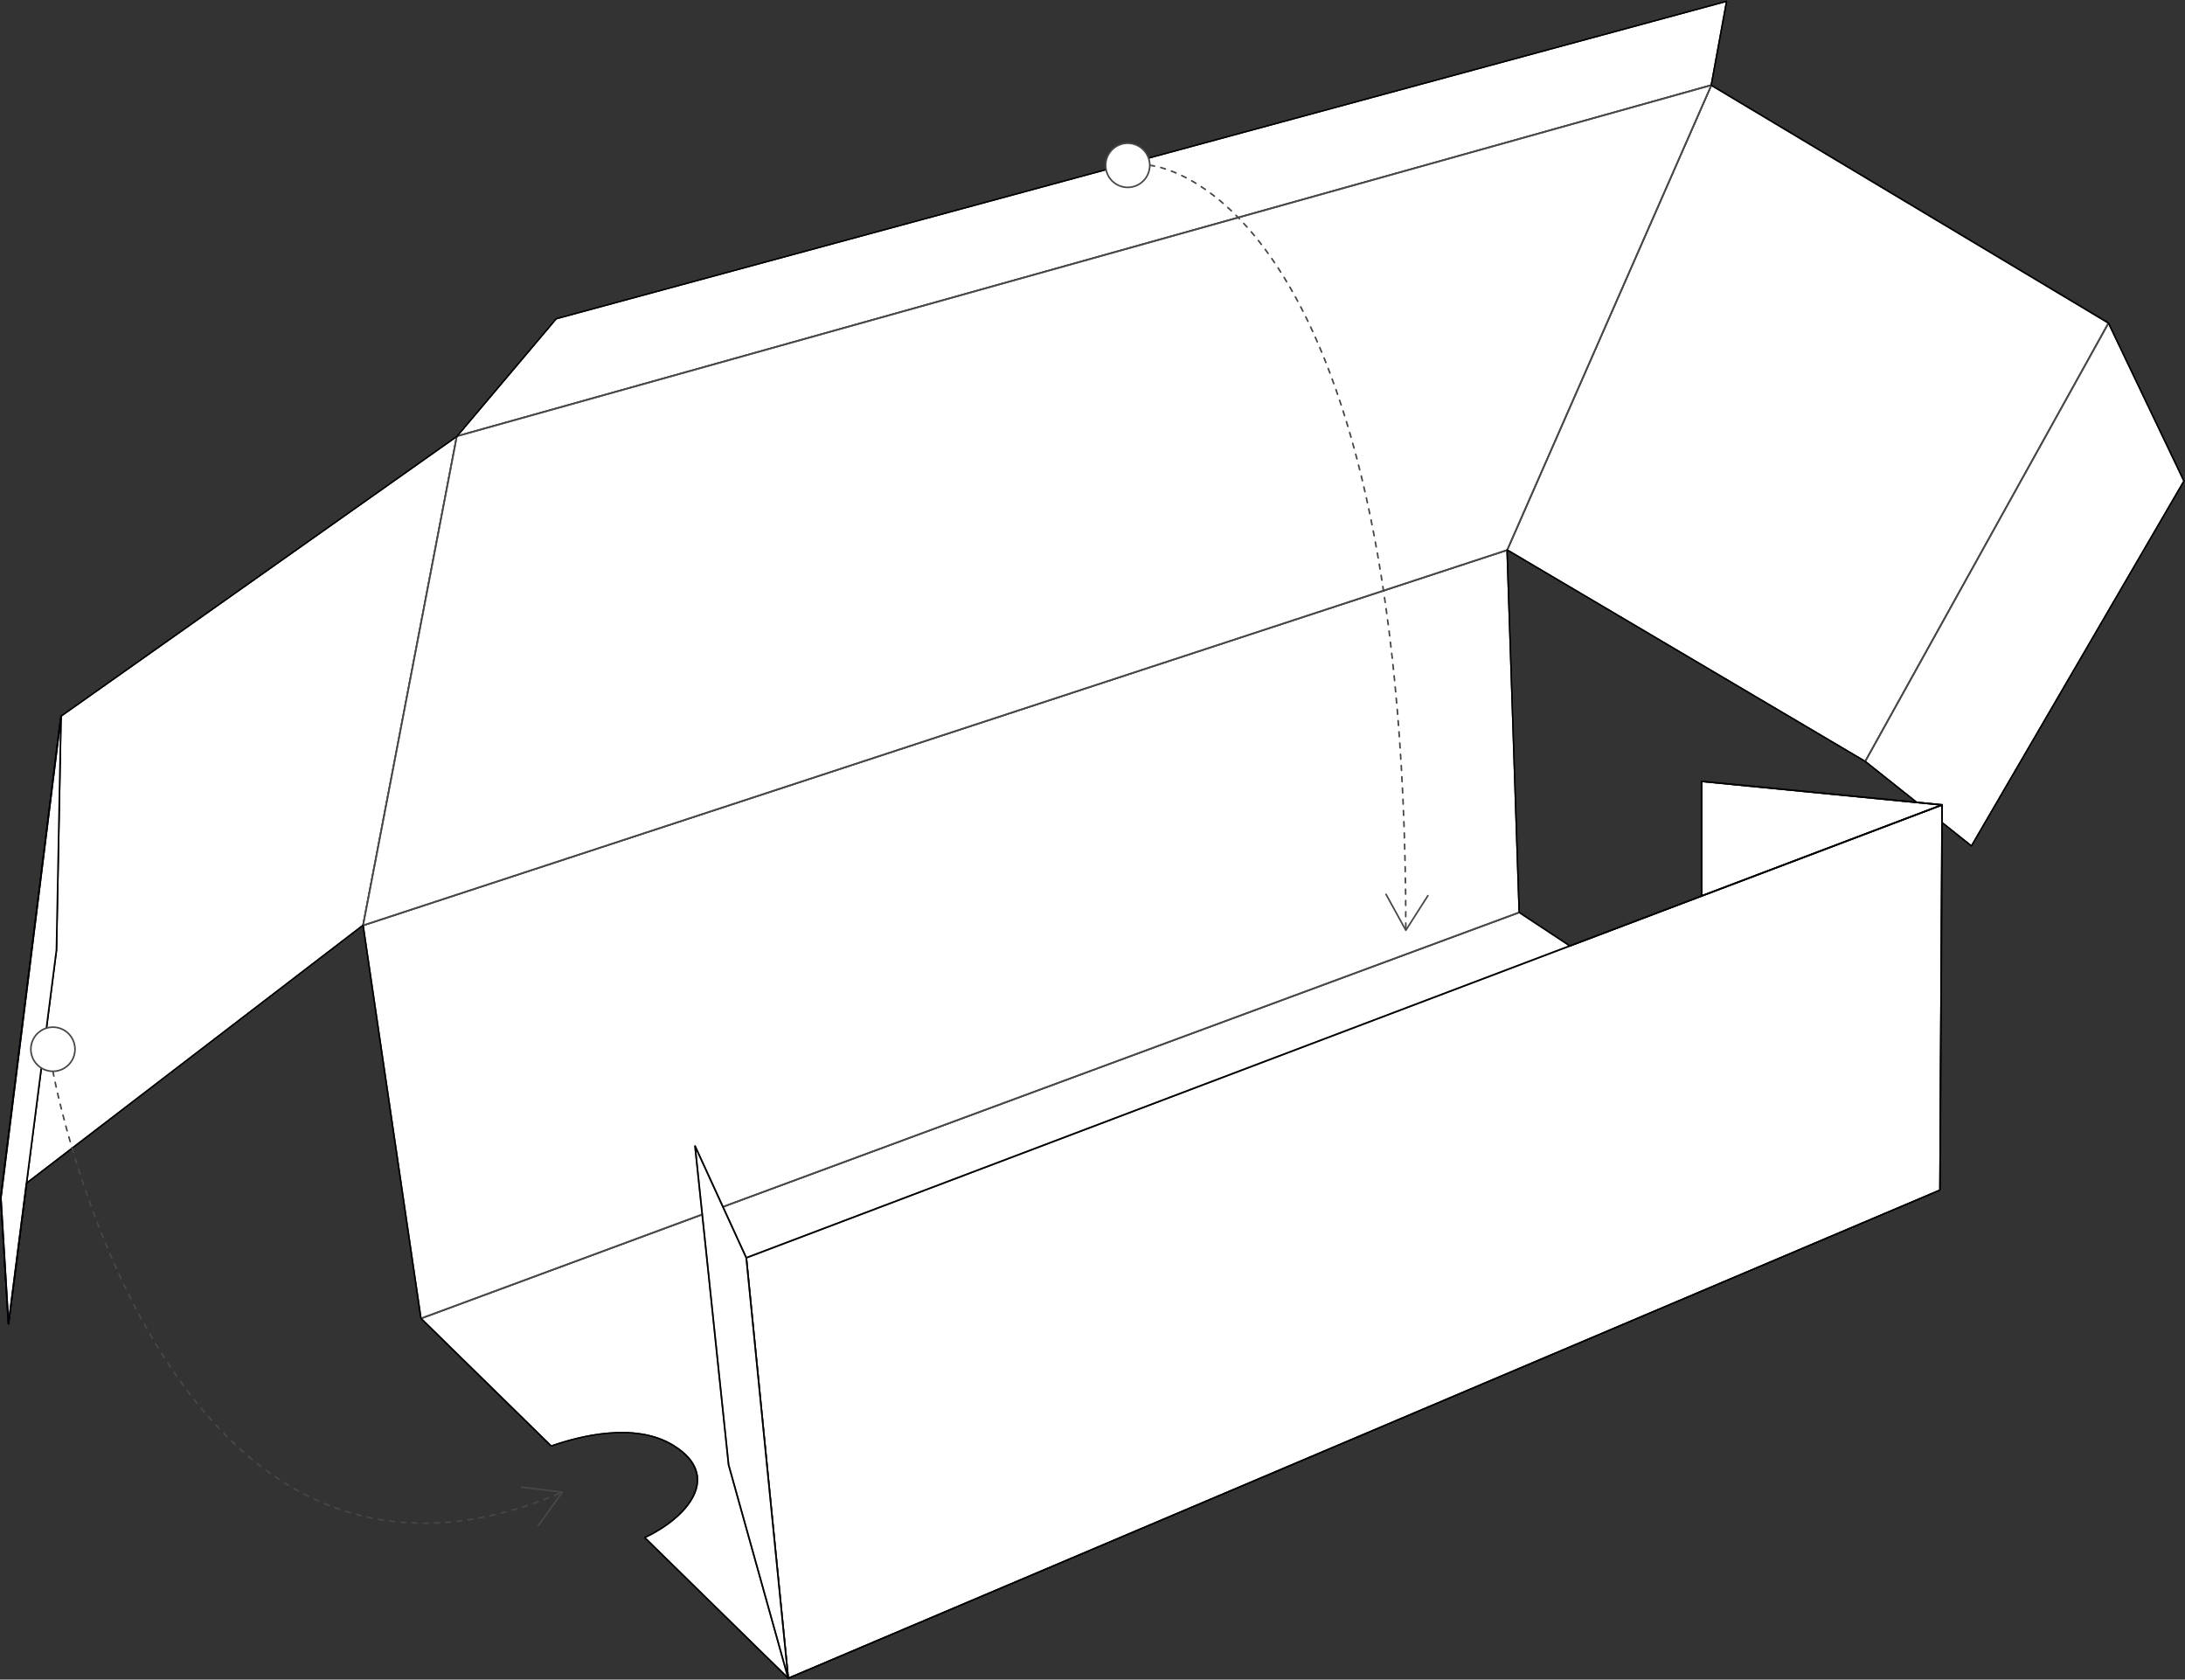
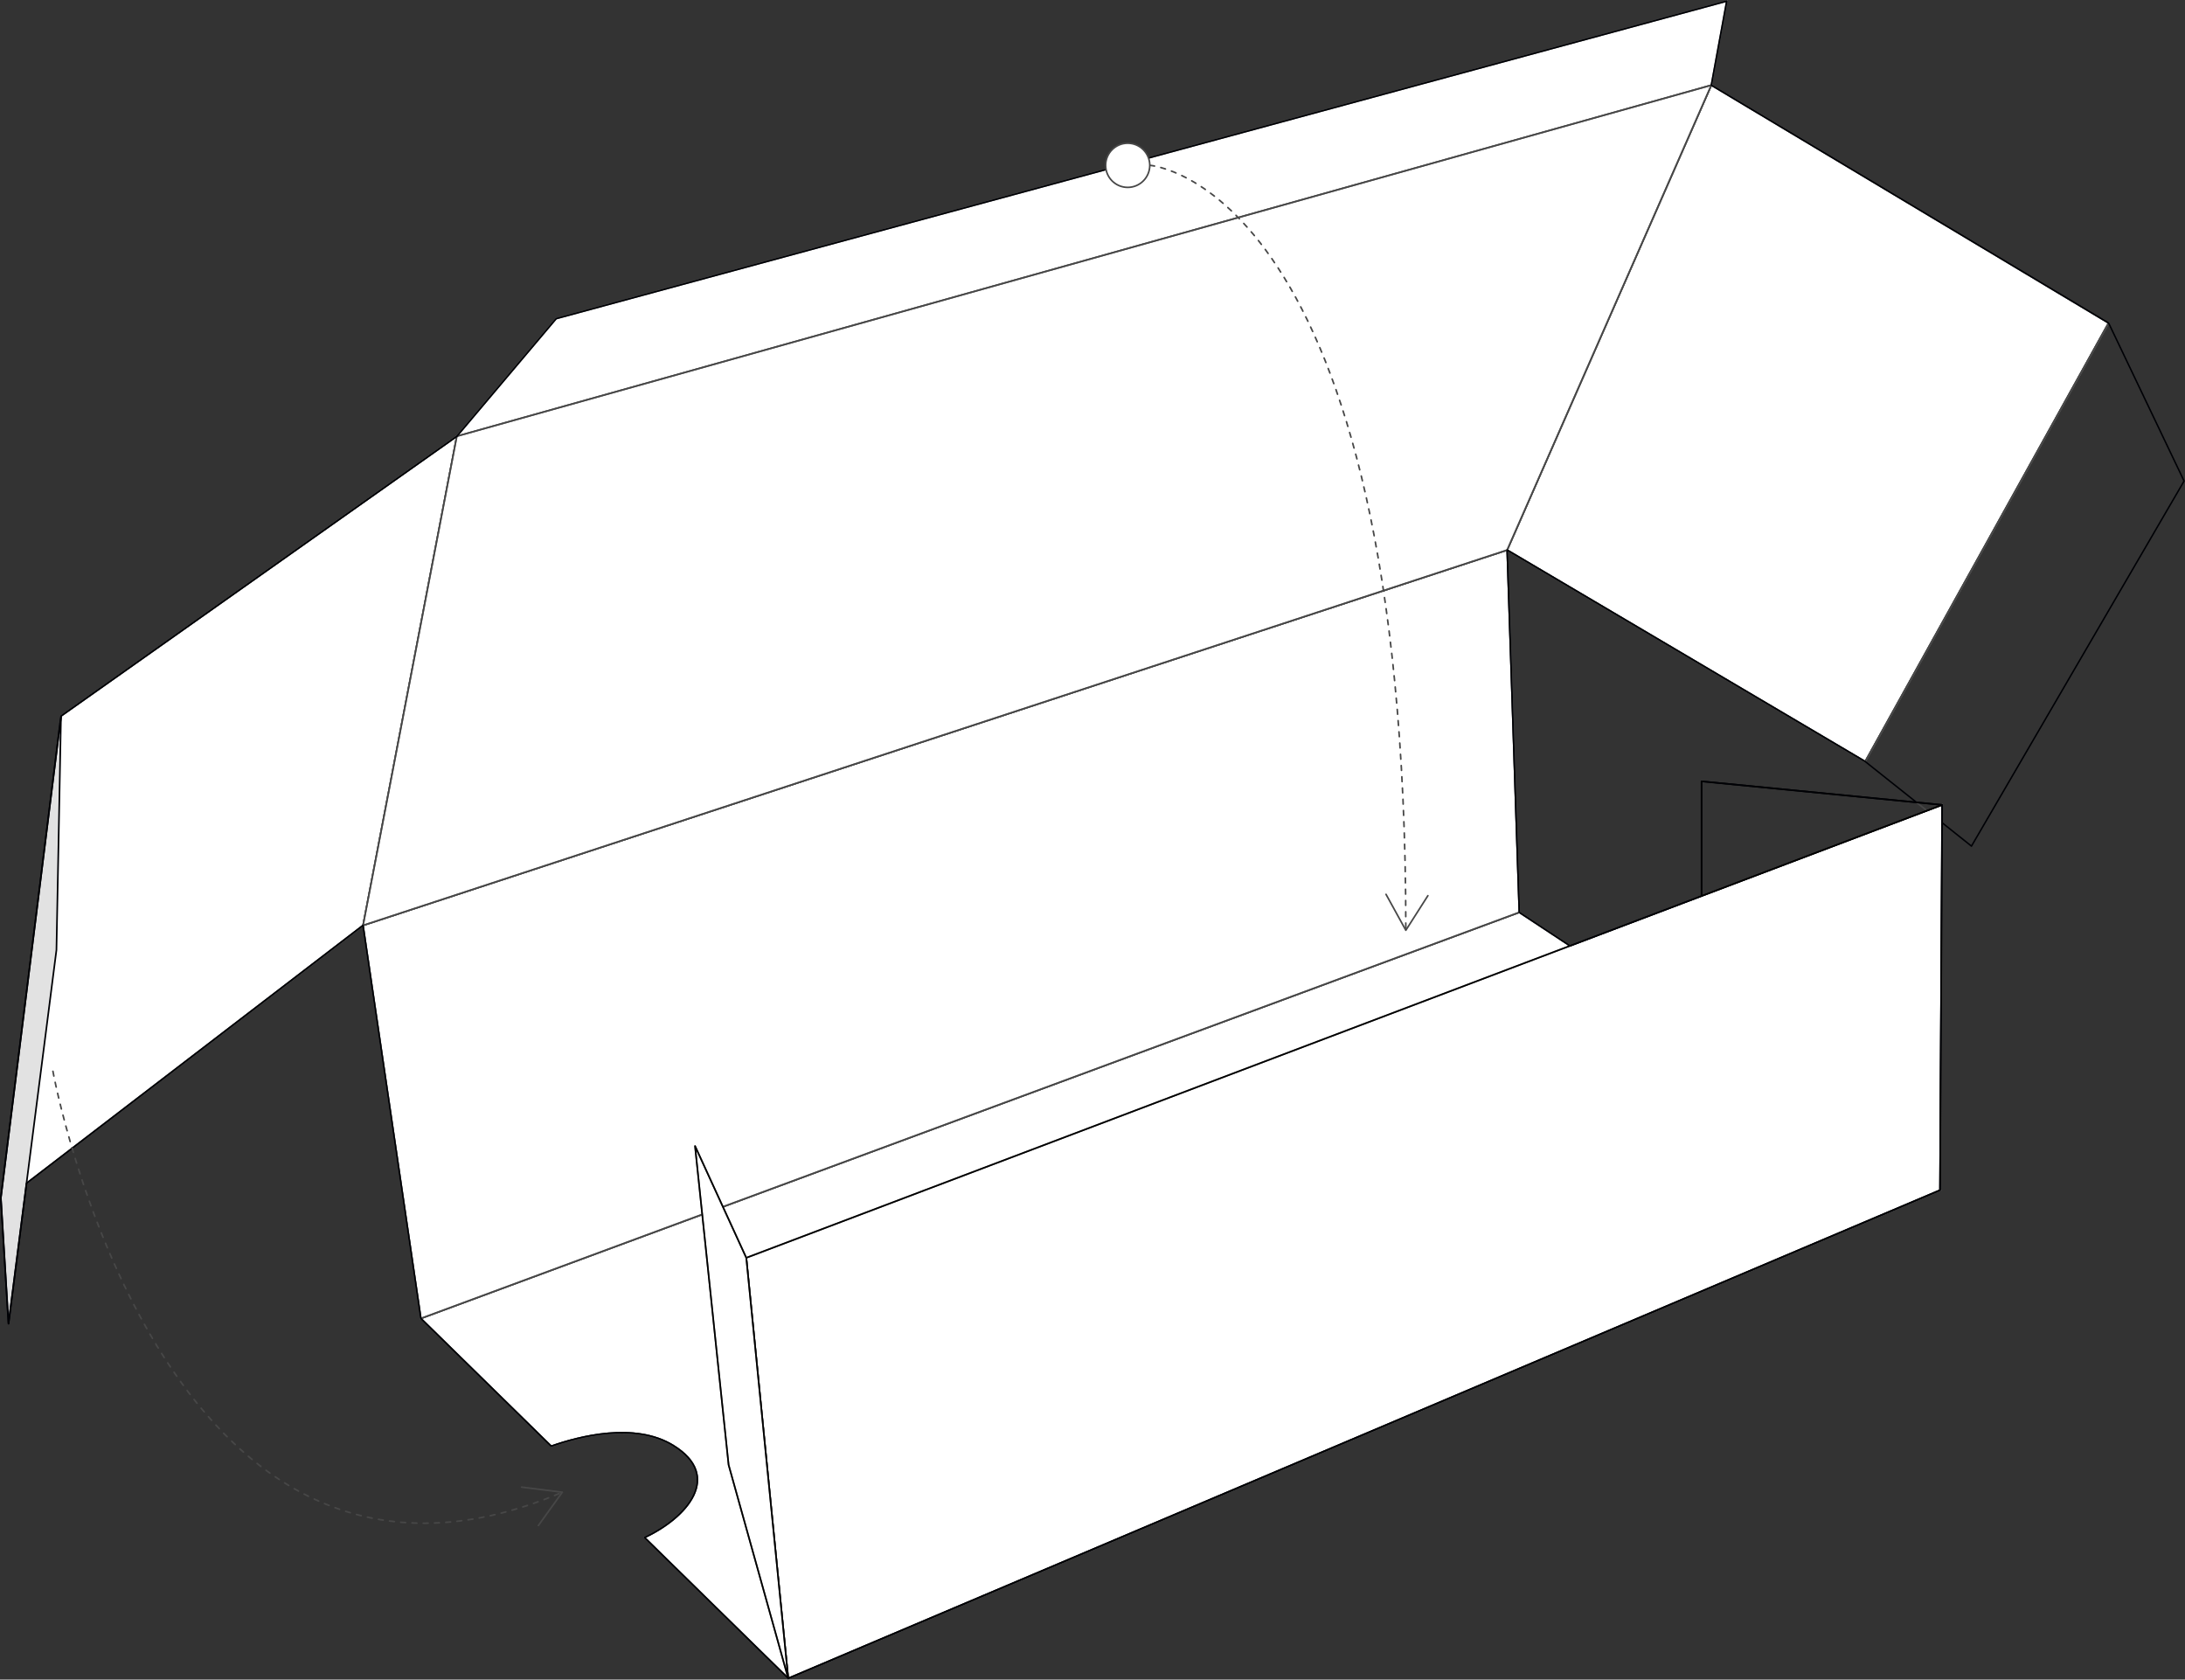
<svg xmlns="http://www.w3.org/2000/svg" width="1359.017" height="1044.544" viewBox="0 0 1359.017 1044.544">
  <rect x="0" y="0" width="1359.017" height="1044.544" fill="#333333" stroke="none" />
  <g id="OBJECTS" transform="translate(0.002 0.19)">
    <path id="Path_4479" data-name="Path 4479" d="M737.365,116.93,54.18,369.5l81.091,79.436c17.133-6.036,51.935-15.137,75.882-.438,30.908,19.031,8.615,44.829-17.863,57.24L282.7,593.349,999.084,289.771,737.365,116.93Z" transform="translate(207.601 450.279)" fill="#fff" stroke="#707070" stroke-width="1" />
    <path id="Path_4480" data-name="Path 4480" d="M737.365,116.93,54.18,369.5l81.091,79.436c17.133-6.036,51.935-15.137,75.882-.438,30.908,19.031,8.615,44.829-17.863,57.24L282.7,593.349,999.084,289.771,737.365,116.93Z" transform="translate(207.601 450.279)" fill="none" stroke="#474747" stroke-linecap="round" stroke-linejoin="round" stroke-width="1" />
    <path id="Path_4481" data-name="Path 4481" d="M46.79,304.079l35.97,244.44L765.945,295.951,758.4,70.64Z" transform="translate(179.021 271.258)" fill="#fff" stroke="#707070" stroke-width="1" />
    <path id="Path_4482" data-name="Path 4482" d="M46.79,304.079l35.97,244.44L765.945,295.951,758.4,70.64Z" transform="translate(179.021 271.258)" fill="none" stroke="#474747" stroke-linecap="round" stroke-linejoin="round" stroke-width="1" />
    <path id="Path_4483" data-name="Path 4483" d="M319.98,11.24,192.99,300.362,415.673,431.879,567.048,159.16Z" transform="translate(744.432 41.536)" fill="#fff" stroke="#707070" stroke-width="1" />
    <path id="Path_4484" data-name="Path 4484" d="M319.98,11.24,192.99,300.362,415.673,431.879,567.048,159.16Z" transform="translate(744.432 41.536)" fill="none" stroke="#474747" stroke-linecap="round" stroke-linejoin="round" stroke-width="1" />
-     <path id="Path_4485" data-name="Path 4485" d="M304.839,366.966l-66.1-52.616L390.115,41.63l46.97,98.272Z" transform="translate(921.364 159.065)" fill="#fff" stroke="#707070" stroke-width="1" />
    <path id="Path_4486" data-name="Path 4486" d="M304.839,366.966l-66.1-52.616L390.115,41.63l46.97,98.272Z" transform="translate(921.364 159.065)" fill="none" stroke="#474747" stroke-linecap="round" stroke-linejoin="round" stroke-width="1" />
    <path id="Path_4487" data-name="Path 4487" d="M278.592,56.1,32.4,230.109,1.93,527.6,220.281,360.311Z" transform="translate(5.53 215.026)" fill="#fff" stroke="#707070" stroke-width="1" />
    <path id="Path_4488" data-name="Path 4488" d="M278.592,56.1,32.4,230.109,1.93,527.6,220.281,360.311Z" transform="translate(5.53 215.026)" fill="none" stroke="#474747" stroke-linecap="round" stroke-linejoin="round" stroke-width="1" />
    <path id="Path_4489" data-name="Path 4489" d="M35.107,237.336,37.93,91.85.5,391.535,5.27,469.8Z" transform="translate(0 353.285)" fill="#e2e2e2" stroke="#000105" stroke-miterlimit="10" stroke-width="1" />
-     <path id="Path_4490" data-name="Path 4490" d="M35.107,237.336,37.93,91.85.5,391.535,5.27,469.8Z" transform="translate(0 353.285)" fill="#fff" stroke="#000105" stroke-linecap="round" stroke-linejoin="round" stroke-width="1" />
    <path id="Path_4491" data-name="Path 4491" d="M58.77,271.126,839.06,52.776,848.648.5,120.537,197.97Z" transform="translate(225.352 0)" fill="#fff" stroke="#707070" stroke-width="1" />
-     <path id="Path_4492" data-name="Path 4492" d="M58.77,271.126,839.06,52.776,848.648.5,120.537,197.97Z" transform="translate(225.352 0)" fill="none" stroke="#474747" stroke-linecap="round" stroke-linejoin="round" stroke-width="1" />
    <path id="Path_4493" data-name="Path 4493" d="M46.79,533.8,105.1,229.591,885.391,11.24,758.4,300.362Z" transform="translate(179.021 41.536)" fill="#fff" stroke="#707070" stroke-width="1" />
    <path id="Path_4494" data-name="Path 4494" d="M46.79,533.8,105.1,229.591,885.391,11.24,758.4,300.362Z" transform="translate(179.021 41.536)" fill="none" stroke="#474747" stroke-linecap="round" stroke-linejoin="round" stroke-width="1" />
-     <path id="Path_4495" data-name="Path 4495" d="M217.83,100.19l149.623,14.651L217.83,171.5Z" transform="translate(840.497 385.539)" fill="#fff" stroke="#707070" stroke-width="1" />
    <path id="Path_4496" data-name="Path 4496" d="M121.849,646.448,95.76,384.875,839.544,103.2,838.23,342.821Z" transform="translate(368.407 397.18)" fill="#fff" stroke="#707070" stroke-width="1" />
    <path id="Path_4497" data-name="Path 4497" d="M121.849,646.448,95.76,384.875,839.544,103.2,838.23,342.821Z" transform="translate(368.407 397.18)" fill="none" stroke="#000" stroke-linecap="round" stroke-linejoin="round" stroke-width="1" />
    <path id="Path_4498" data-name="Path 4498" d="M217.83,100.19l149.623,14.651L217.83,171.5Z" transform="translate(840.497 385.539)" fill="none" stroke="#000" stroke-linecap="round" stroke-linejoin="round" stroke-width="1" />
    <path id="Path_4499" data-name="Path 4499" d="M89.21,146.78l31.881,69.555,26.089,261.573L110.091,345.077Z" transform="translate(343.075 565.72)" fill="#fff" stroke="#707070" stroke-width="1" />
    <path id="Path_4500" data-name="Path 4500" d="M89.21,146.78l31.881,69.555,26.089,261.573L110.091,345.077Z" transform="translate(343.075 565.72)" fill="none" stroke="#000" stroke-linecap="round" stroke-linejoin="round" stroke-width="1" />
    <path id="Path_4501" data-name="Path 4501" d="M490.217,1043.628,400.8,956.015c26.479-12.363,48.82-38.16,17.863-57.24-23.947-14.748-58.749-5.6-75.882.438l-81.091-79.436-35.97-244.44L16.475,735.718,5.28,823.087.51,744.771,37.94,445.086l246.192-173.96L345.9,197.97,1073.962.5l-9.589,52.276,247.068,147.871,46.97,98.321L1226.165,526.031l-18.253-14.553L1206.6,740,490.217,1043.579Z" transform="translate(0.039 0)" fill="none" stroke="#000105" stroke-linecap="round" stroke-linejoin="round" stroke-width="1" />
    <path id="Path_4502" data-name="Path 4502" d="M192.99,70.64l7.544,225.311,31.541,20.832L313.9,285.778V214.471L447.6,227.564l-31.93-25.408Z" transform="translate(744.432 271.258)" fill="none" stroke="#000105" stroke-linecap="round" stroke-linejoin="round" stroke-width="1" />
    <path id="Path_4503" data-name="Path 4503" d="M245.3,102.88l15.916,1.558v11.1" transform="translate(946.734 395.942)" fill="none" stroke="#000105" stroke-linecap="round" stroke-linejoin="round" stroke-width="1" />
    <path id="Path_4504" data-name="Path 4504" d="M177.51,114.63l12.314,22.341,13.726-21.514" transform="translate(684.565 441.384)" fill="none" stroke="#474747" stroke-linecap="round" stroke-linejoin="round" stroke-width="1" />
    <path id="Path_4505" data-name="Path 4505" d="M147.32,21.48s159.261,10.9,159.261,475.738" transform="translate(567.809 81.138)" fill="none" stroke="#474747" stroke-linecap="round" stroke-linejoin="round" stroke-width="1" stroke-dasharray="0 0 0 0 0 0 3 4 3 4 3 4" />
    <circle id="Ellipse_1" data-name="Ellipse 1" cx="13.726" cy="13.726" r="13.726" transform="translate(687.677 88.892)" fill="#fff" stroke="#474747" stroke-miterlimit="10" stroke-width="1" />
    <path id="Path_4506" data-name="Path 4506" d="M77.466,214.269,92.36,193.534,67.05,190.37" transform="translate(257.374 734.299)" fill="none" stroke="#474747" stroke-linecap="round" stroke-linejoin="round" stroke-width="1" />
    <path id="Path_4507" data-name="Path 4507" d="M7.16,137.24S73.989,505.263,323.978,399.056" transform="translate(25.757 528.825)" fill="none" stroke="#474747" stroke-linecap="round" stroke-linejoin="round" stroke-width="1" stroke-dasharray="0 0 0 0 0 0 3 4 3 4 3 4" />
-     <circle id="Ellipse_2" data-name="Ellipse 2" cx="13.726" cy="13.726" r="13.726" transform="translate(19.191 638.613)" fill="#fff" stroke="#474747" stroke-miterlimit="10" stroke-width="1" />
  </g>
</svg>